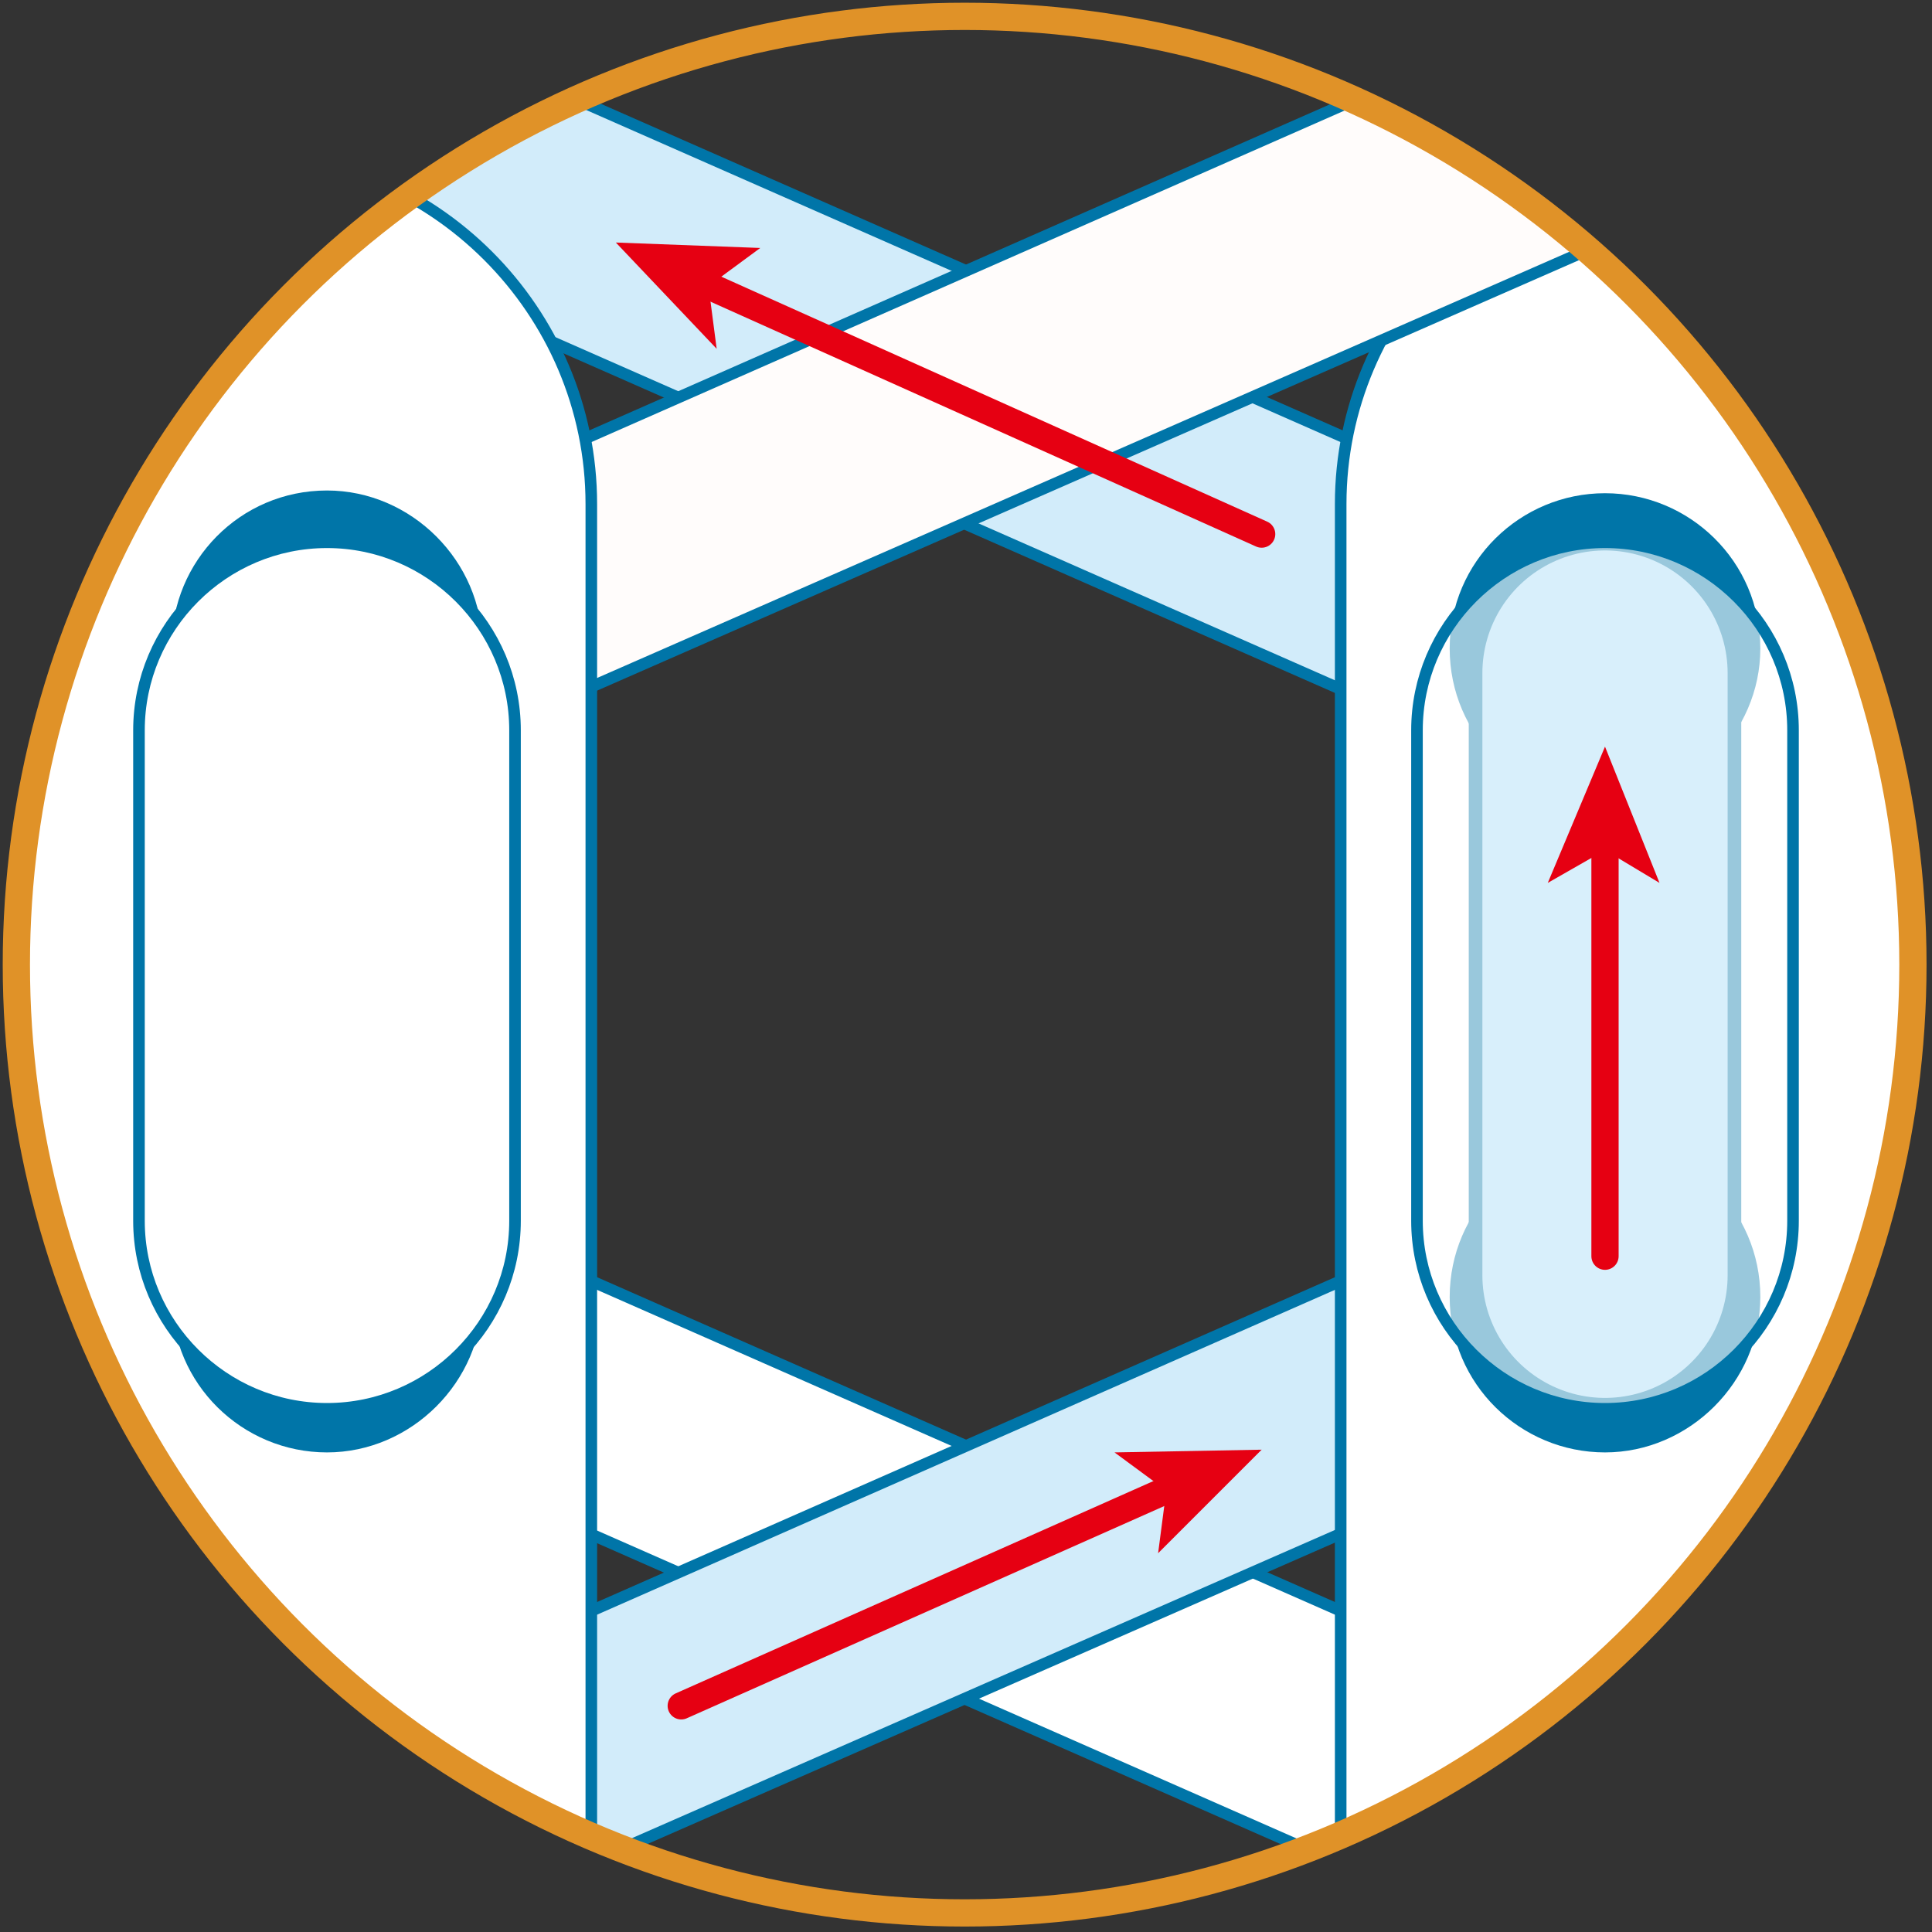
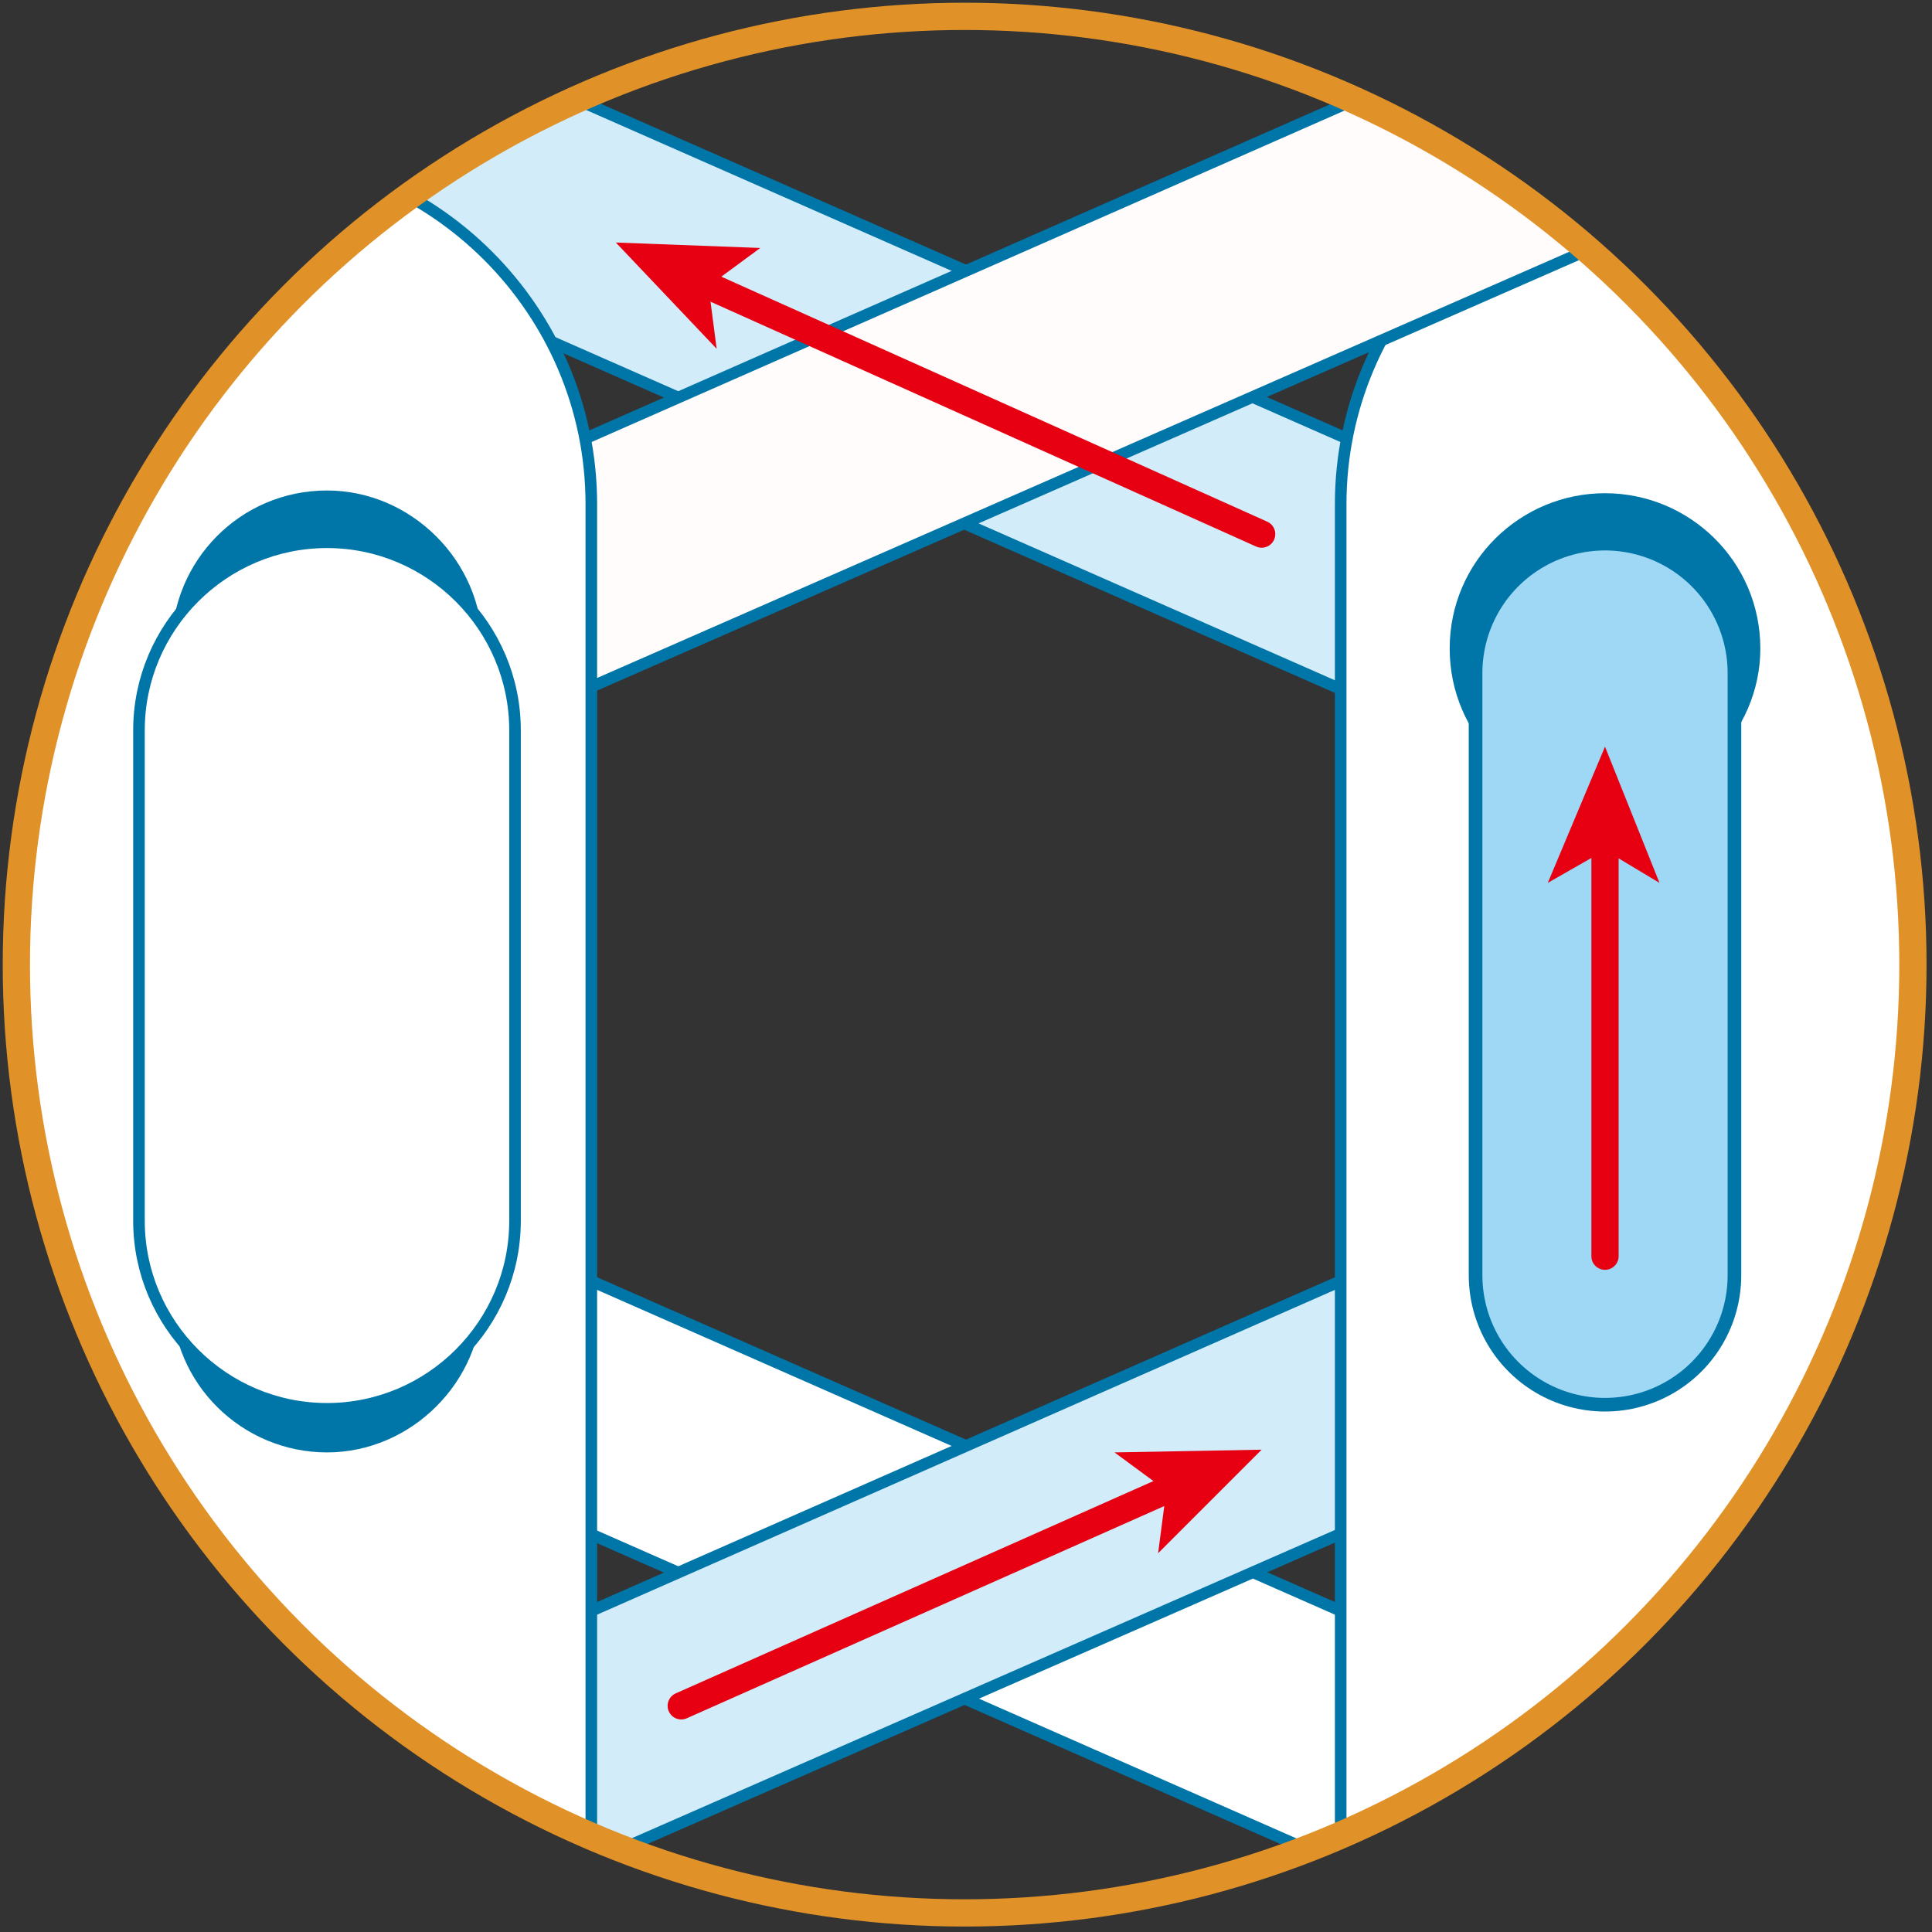
<svg xmlns="http://www.w3.org/2000/svg" xmlns:xlink="http://www.w3.org/1999/xlink" version="1.1" id="レイヤー_1" x="0px" y="0px" viewBox="0 0 70.9 70.9" style="enable-background:new 0 0 70.9 70.9;" xml:space="preserve">
  <rect x="0" y="0" width="70.9" height="70.9" fill="#333333" stroke="none" />
  <style type="text/css">
	.st0{clip-path:url(#SVGID_2_);}
	
		.st1{clip-path:url(#SVGID_4_);fill:#FFFFFF;stroke:#0075A8;stroke-width:0.425;stroke-linecap:round;stroke-linejoin:round;stroke-miterlimit:10;}
	.st2{clip-path:url(#SVGID_6_);}
	.st3{fill:#D2ECFA;stroke:#0075A8;stroke-width:0.425;stroke-linecap:round;stroke-linejoin:round;stroke-miterlimit:10;}
	.st4{fill:#FFFFFF;stroke:#0075A8;stroke-width:0.425;stroke-linecap:round;stroke-linejoin:round;stroke-miterlimit:10;}
	.st5{fill:#0075A8;}
	.st6{clip-path:url(#SVGID_8_);}
	.st7{fill:#FFFCFB;stroke:#0075A8;stroke-width:0.425;stroke-linecap:round;stroke-linejoin:round;stroke-miterlimit:10;}
	.st8{clip-path:url(#SVGID_10_);}
	.st9{fill:none;}
	.st10{fill:none;stroke:#0075A8;stroke-width:10;stroke-linecap:round;stroke-linejoin:round;stroke-miterlimit:10;}
	.st11{fill:none;stroke:#9ED8F5;stroke-width:9;stroke-linecap:round;stroke-linejoin:round;stroke-miterlimit:10;}
	
		.st12{clip-path:url(#SVGID_12_);fill:#FFFFFF;fill-opacity:0.6;stroke:#0075A8;stroke-width:0.425;stroke-linecap:round;stroke-linejoin:round;stroke-miterlimit:10;}
	.st13{fill:none;stroke:#E09228;stroke-miterlimit:10;}
	.st14{fill:#FFFFFF;}
	.st15{fill:none;stroke:#E60012;stroke-linecap:round;stroke-linejoin:round;}
	.st16{fill:#E60012;}
</style>
  <g>
    <g>
      <g>
        <defs>
          <circle id="SVGID_1_" cx="35.4" cy="35.4" r="34.8" />
        </defs>
        <clipPath id="SVGID_2_">
          <use xlink:href="#SVGID_1_" style="overflow:visible;" />
        </clipPath>
        <g class="st0">
          <g>
            <defs>
              <rect id="SVGID_3_" x="-45.8" y="-28" width="156.9" height="116.2" />
            </defs>
            <clipPath id="SVGID_4_">
              <use xlink:href="#SVGID_3_" style="overflow:visible;" />
            </clipPath>
            <path class="st1" d="M67,75.8c1.6,0,3.2-0.9,3.9-2.5c0.9-2.1,0-4.6-2.2-5.6L13.5,43.4c-2.1-0.9-4.7,0-5.6,2.2       c-0.9,2.1,0,4.6,2.2,5.6l55.2,24.3C65.9,75.6,66.4,75.8,67,75.8z" />
          </g>
          <g>
            <defs>
              <rect id="SVGID_5_" x="-45.8" y="-28" width="156.9" height="116.2" />
            </defs>
            <clipPath id="SVGID_6_">
              <use xlink:href="#SVGID_5_" style="overflow:visible;" />
            </clipPath>
            <g class="st2">
              <path class="st3" d="M3.9,75.8c-1.6,0-3.2-0.9-3.9-2.5c-0.9-2.1,0-4.6,2.2-5.6l55.2-24.3c2.1-0.9,4.7,0,5.6,2.2        c0.9,2.1,0,4.6-2.2,5.6L5.6,75.4C5.1,75.6,4.5,75.8,3.9,75.8z" />
              <path class="st3" d="M59.1,29.2c1.6,0,3.2-0.9,3.9-2.5c0.9-2.1,0-4.6-2.2-5.6L5.6-3.2C3.5-4.1,1-3.1,0-1        c-0.9,2.1,0,4.6,2.2,5.6l55.2,24.3C57.9,29.1,58.5,29.2,59.1,29.2z" />
              <path class="st4" d="M62.1,140.2h9.1V5.6h-9.1c-7.1,0-12.9,5.8-12.9,12.9v108.9C49.3,134.4,55,140.2,62.1,140.2z" />
              <g>
-                 <path class="st5" d="M53.2,47.6c0,3.2,2.6,5.7,5.7,5.7s5.7-2.6,5.7-5.7c0-3.2-2.6-5.7-5.7-5.7S53.2,44.4,53.2,47.6z          M54.9,47.6c0-2.2,1.8-4,4.1-4c2.2,0,4.1,1.8,4.1,4s-1.8,4-4.1,4S54.9,49.8,54.9,47.6z" />
                <path class="st5" d="M53.2,71.4c0,3.2,2.6,5.7,5.7,5.7s5.7-2.6,5.7-5.7c0-3.2-2.6-5.7-5.7-5.7S53.2,68.3,53.2,71.4z          M54.9,71.4c0-2.2,1.8-4,4.1-4c2.2,0,4.1,1.8,4.1,4s-1.8,4-4.1,4C56.7,75.5,54.9,73.6,54.9,71.4z" />
                <path class="st5" d="M53.2,23.8c0,3.2,2.6,5.7,5.7,5.7s5.7-2.6,5.7-5.7c0-3.2-2.6-5.7-5.7-5.7S53.2,20.6,53.2,23.8z          M54.9,23.8c0-2.2,1.8-4,4.1-4c2.2,0,4.1,1.8,4.1,4s-1.8,4-4.1,4S54.9,26,54.9,23.8z" />
              </g>
            </g>
          </g>
          <g>
            <defs>
              <rect id="SVGID_7_" x="-45.8" y="-28" width="156.9" height="116.2" />
            </defs>
            <clipPath id="SVGID_8_">
              <use xlink:href="#SVGID_7_" style="overflow:visible;" />
            </clipPath>
            <g class="st6">
              <path class="st7" d="M11.8,29.2c-1.6,0-3.2-0.9-3.9-2.5c-0.9-2.1,0-4.6,2.2-5.6L65.3-3.2c2.1-0.9,4.7,0,5.6,2.2        c0.9,2.1,0,4.6-2.2,5.6L13.5,28.8C13,29.1,12.4,29.2,11.8,29.2z" />
              <path class="st4" d="M8.8,140.2h-9.1V5.6h9.1c7.1,0,12.9,5.8,12.9,12.9v108.9C21.6,134.4,15.9,140.2,8.8,140.2z" />
              <g>
                <path class="st5" d="M12,41.9c-3.2,0-5.7,2.6-5.7,5.7c0,3.2,2.6,5.7,5.7,5.7s5.7-2.6,5.7-5.7C17.7,44.4,15.1,41.9,12,41.9z          M12,51.6c-2.2,0-4.1-1.8-4.1-4s1.8-4,4.1-4s4.1,1.8,4.1,4C16,49.8,14.2,51.6,12,51.6z" />
                <path class="st5" d="M12,65.7c-3.2,0-5.7,2.6-5.7,5.7c0,3.2,2.6,5.7,5.7,5.7s5.7-2.6,5.7-5.7C17.7,68.3,15.1,65.7,12,65.7z          M12,75.5c-2.2,0-4.1-1.8-4.1-4s1.8-4,4.1-4s4.1,1.8,4.1,4C16,73.6,14.2,75.5,12,75.5z" />
                <path class="st5" d="M12,18c-3.2,0-5.7,2.6-5.7,5.7c0,3.2,2.6,5.7,5.7,5.7s5.7-2.6,5.7-5.7S15.1,18,12,18z M12,27.8         c-2.2,0-4.1-1.8-4.1-4s1.8-4,4.1-4s4.1,1.8,4.1,4C16,26,14.2,27.8,12,27.8z" />
              </g>
              <path class="st4" d="M12,19.9c3.8,0,6.9,3.1,6.9,6.9v18c0,3.8-3.1,6.9-6.9,6.9s-6.9-3.1-6.9-6.9v-18C5.1,23,8.2,19.9,12,19.9z        " />
            </g>
          </g>
          <g>
            <defs>
              <rect id="SVGID_9_" x="-45.8" y="-28" width="156.9" height="116.2" />
            </defs>
            <clipPath id="SVGID_10_">
              <use xlink:href="#SVGID_9_" style="overflow:visible;" />
            </clipPath>
            <g class="st8">
              <line class="st9" x1="58.9" y1="24.7" x2="58.9" y2="46.8" />
              <line class="st10" x1="58.9" y1="24.7" x2="58.9" y2="46.8" />
              <line class="st11" x1="58.9" y1="24.7" x2="58.9" y2="46.8" />
            </g>
          </g>
          <g>
            <defs>
              <rect id="SVGID_11_" x="-45.8" y="-28" width="156.9" height="116.2" />
            </defs>
            <clipPath id="SVGID_12_">
              <use xlink:href="#SVGID_11_" style="overflow:visible;" />
            </clipPath>
-             <path class="st12" d="M58.9,19.9c-3.8,0-6.9,3.1-6.9,6.9v18c0,3.8,3.1,6.9,6.9,6.9c3.8,0,6.9-3.1,6.9-6.9v-18       C65.8,23,62.7,19.9,58.9,19.9z" />
          </g>
        </g>
      </g>
    </g>
    <circle class="st13" cx="35.4" cy="35.4" r="34.8" />
  </g>
  <g>
    <line class="st14" x1="25" y1="62.6" x2="46.3" y2="53.2" />
    <g>
      <line class="st15" x1="25" y1="62.6" x2="43" y2="54.6" />
      <g>
        <polygon class="st16" points="46.3,53.2 42.5,57 42.8,54.7 40.9,53.3    " />
      </g>
    </g>
  </g>
  <g>
    <line class="st14" x1="58.9" y1="46.1" x2="58.9" y2="27.4" />
    <g>
      <line class="st15" x1="58.9" y1="46.1" x2="58.9" y2="30.9" />
      <g>
        <polygon class="st16" points="58.9,27.4 60.9,32.4 58.9,31.2 56.8,32.4    " />
      </g>
    </g>
  </g>
  <g>
    <line class="st14" x1="46.3" y1="19.6" x2="22.6" y2="8.9" />
    <g>
      <line class="st15" x1="46.3" y1="19.6" x2="25.8" y2="10.4" />
      <g>
        <polygon class="st16" points="22.6,8.9 27.9,9.1 26,10.5 26.3,12.8    " />
      </g>
    </g>
  </g>
</svg>